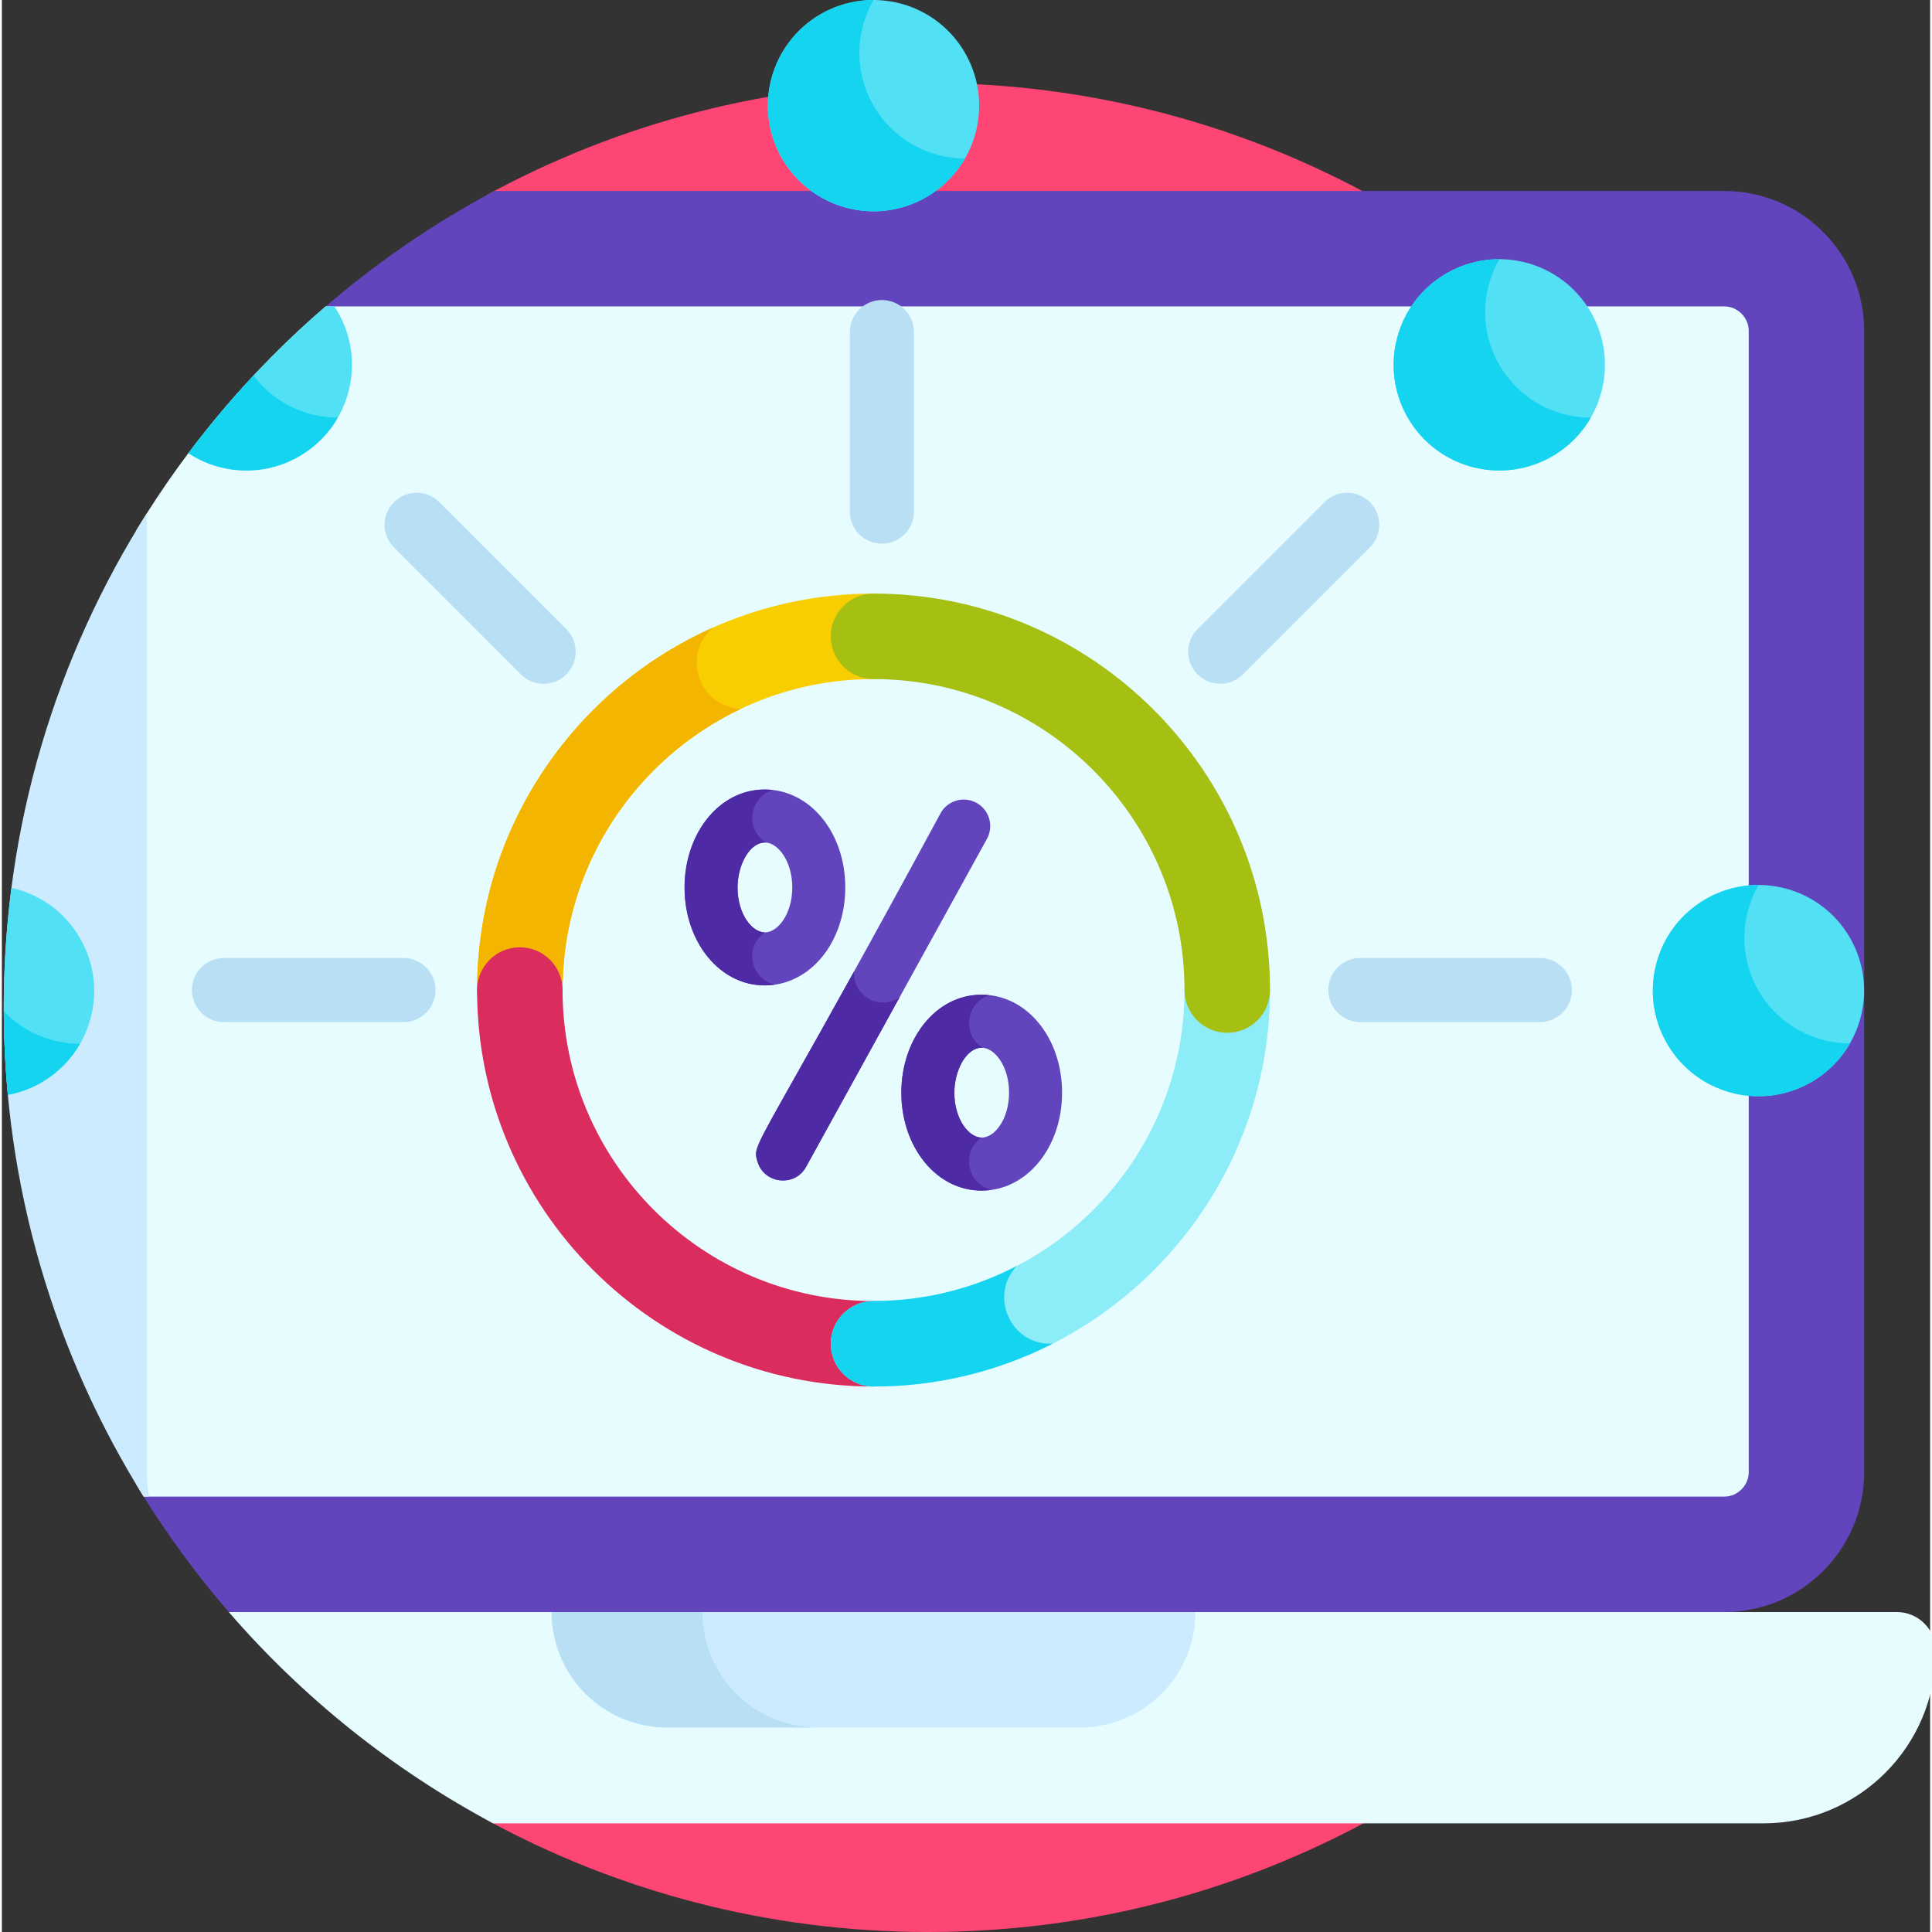
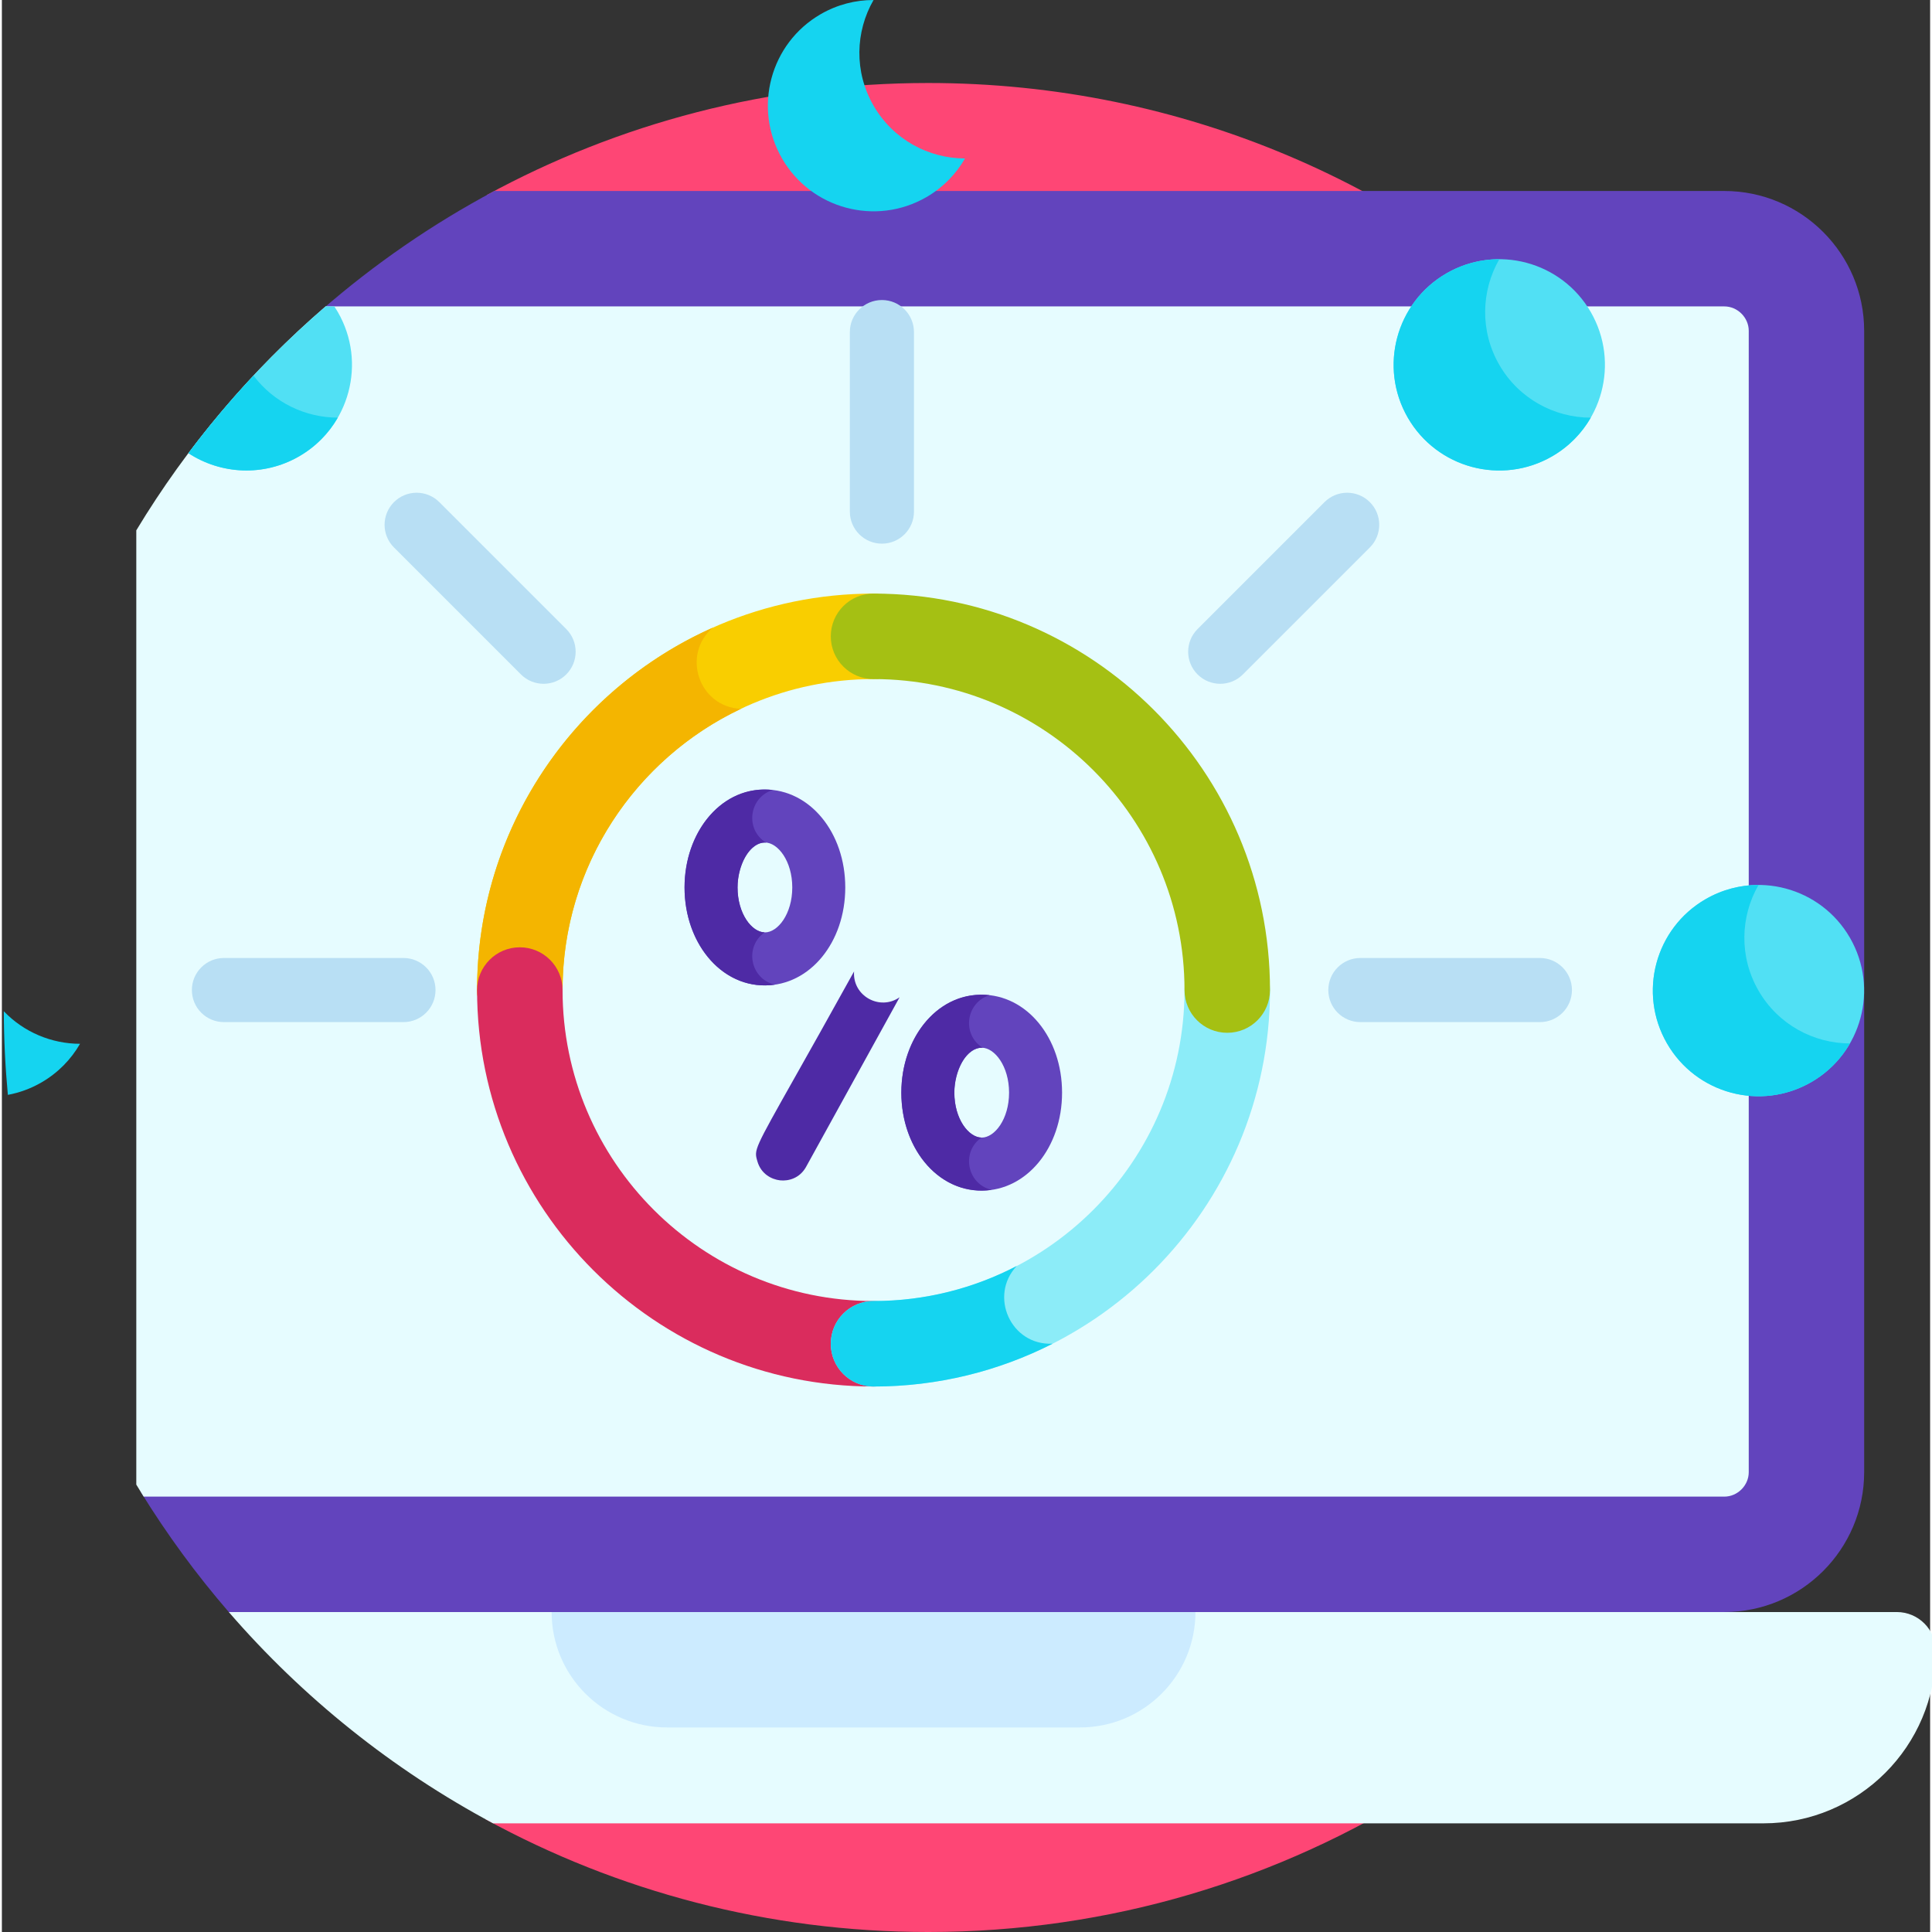
<svg xmlns="http://www.w3.org/2000/svg" height="511pt" viewBox="0 0 511 511.995" width="511pt">
  <rect x="0" y="0" width="511" height="511.995" fill="#333333" stroke="none" />
  <path d="m376.59 473.996c68.461-43.449 113.906-119.914 113.906-207 0-135.309-109.691-245-245-245-42.363 0-82.215 10.758-116.977 29.68l-.332 422.32zm0 0" fill="#fe4675" />
  <path d="m128.188 473.996-.008 8.129c34.844 19.043 74.816 29.871 117.316 29.871 48.223 0 93.188-13.941 131.094-38zm0 0" fill="#fe4675" />
  <path d="m456.457 50.613h-325.938c-16.508 8.793-31.887 19.422-45.871 31.605l-47.875 313.109c6.938 11.258 14.75 21.918 23.359 31.875h396.328c20.434 0 37.059-16.625 37.059-37.062v-302.465c0-20.438-16.625-37.062-37.062-37.062zm0 0" fill="#6244bd" />
  <path d="m462.934 87.676c0-3.512-2.965-6.477-6.477-6.477h-370.656c-19.703 16.953-36.676 36.984-50.18 59.348v252.879c.645 1.066 1.297 2.133 1.957 3.191h418.879c3.512 0 6.477-2.965 6.477-6.477zm0 0" fill="#e6fcff" />
-   <path d="m.496 266.996c0 47.602 13.59 92.023 37.082 129.621h1.445c-.371-2.105-.578-4.266-.578-6.477 0-8.445 0-169.406 0-254.156-24.027 37.891-37.949 82.824-37.949 131.012zm0 0" fill="#ccebff" />
  <path d="m502.164 427.203h-442.031c19.633 22.695 43.367 41.734 70.047 55.996h336.645c25.223 0 45.668-20.449 45.668-45.672 0-5.703-4.621-10.324-10.328-10.324zm0 0" fill="#e6fcff" />
  <path d="m285.719 457.785h-109.445c-16.895 0-30.586-13.691-30.586-30.582h170.617c0 16.891-13.691 30.582-30.586 30.582zm0 0" fill="#ccebff" />
-   <path d="m185.652 427.203h-39.965c0 16.891 13.691 30.582 30.582 30.582h39.969c-16.891 0-30.586-13.691-30.586-30.582zm0 0" fill="#b8dff4" />
  <path d="m137.258 273.699c-6.258 0-11.328-5.07-11.328-11.328 0-57.934 47.133-105.066 105.066-105.066 6.254 0 11.328 5.074 11.328 11.328 0 6.258-5.074 11.328-11.328 11.328-45.441 0-82.41 36.973-82.41 82.41 0 6.258-5.074 11.328-11.328 11.328zm0 0" fill="#f9ce00" />
  <path d="m188.398 166.34c-36.77 16.371-62.469 53.258-62.469 96.035 0 6.254 5.07 11.328 11.328 11.328 6.254 0 11.328-5.074 11.328-11.328 0-32.883 19.359-61.316 47.277-74.527-11.125-.465-15.844-14.301-7.465-21.508zm0 0" fill="#f4b500" />
  <path d="m230.996 367.438c-57.934 0-105.066-47.133-105.066-105.066 0-6.254 5.07-11.328 11.328-11.328 6.254 0 11.328 5.074 11.328 11.328 0 45.441 36.969 82.41 82.41 82.41 6.254 0 11.328 5.074 11.328 11.328 0 6.258-5.074 11.328-11.328 11.328zm0 0" fill="#da2c5d" />
  <path d="m230.996 367.438c-6.258 0-11.328-5.07-11.328-11.328 0-6.254 5.07-11.328 11.328-11.328 45.441 0 82.41-36.969 82.41-82.41 0-6.254 5.07-11.328 11.328-11.328s11.328 5.074 11.328 11.328c0 57.938-47.133 105.066-105.066 105.066zm0 0" fill="#8cecf8" />
  <path d="m324.734 273.699c-6.258 0-11.328-5.07-11.328-11.328 0-45.438-36.969-82.41-82.41-82.41-6.258 0-11.328-5.07-11.328-11.328 0-6.254 5.07-11.328 11.328-11.328 57.934 0 105.066 47.133 105.066 105.066 0 6.258-5.07 11.328-11.328 11.328zm0 0" fill="#a5c013" />
  <g fill="#b8dff4">
    <path d="m233.215 144.074c-4.691 0-8.496-3.805-8.496-8.496v-47.574c0-4.691 3.805-8.496 8.496-8.496 4.695 0 8.496 3.805 8.496 8.496v47.574c0 4.691-3.801 8.496-8.496 8.496zm0 0" />
    <path d="m137.551 178.723-33.641-33.641c-3.32-3.316-3.32-8.695 0-12.016 3.316-3.316 8.695-3.316 12.016 0l33.641 33.641c3.316 3.32 3.316 8.699 0 12.016s-8.695 3.32-12.016 0zm0 0" />
    <path d="m106.422 270.867h-47.574c-4.695 0-8.496-3.801-8.496-8.496 0-4.691 3.801-8.496 8.496-8.496h47.574c4.691 0 8.496 3.805 8.496 8.496 0 4.695-3.805 8.496-8.496 8.496zm0 0" />
    <path d="m407.586 270.867h-47.574c-4.695 0-8.496-3.801-8.496-8.496 0-4.691 3.801-8.496 8.496-8.496h47.574c4.691 0 8.496 3.805 8.496 8.496 0 4.695-3.805 8.496-8.496 8.496zm0 0" />
    <path d="m316.863 178.723c-3.316-3.316-3.316-8.695 0-12.016l33.641-33.641c3.32-3.316 8.699-3.316 12.016 0 3.32 3.32 3.32 8.699 0 12.016l-33.641 33.641c-3.316 3.316-8.695 3.32-12.016 0zm0 0" />
  </g>
  <path d="m489.754 248.516c-7.73-13.391-24.855-17.977-38.246-10.246-13.391 7.73-17.977 24.855-10.246 38.246s24.855 17.977 38.246 10.246c13.391-7.73 17.977-24.855 10.246-38.246zm0 0" fill="#51e0f4" />
  <path d="m465.52 262.523c-5.18-8.973-4.824-19.621.004-27.996-4.762-.004-9.586 1.199-14.004 3.75-13.391 7.73-17.977 24.852-10.246 38.242 7.73 13.395 24.855 17.98 38.246 10.25 4.418-2.551 7.871-6.129 10.246-10.25-9.668-.012-19.066-5.023-24.246-13.996zm0 0" fill="#15d4f0" />
  <path d="m268.949 335.484c-11.367 5.926-24.27 9.301-37.953 9.301-6.258 0-11.328 5.07-11.328 11.328 0 6.254 5.07 11.328 11.328 11.328 17.066 0 33.195-4.098 47.461-11.352-11.09.535-16.969-12.676-9.508-20.605zm0 0" fill="#15d4f0" />
  <path d="m421.066 82.688c-7.73-13.391-24.855-17.98-38.246-10.246-13.391 7.73-17.977 24.852-10.246 38.242s24.852 17.98 38.242 10.25c13.395-7.734 17.98-24.855 10.25-38.246zm0 0" fill="#51e0f4" />
  <path d="m396.828 96.688c-5.18-8.973-4.82-19.617.004-27.992-4.758-.008-9.582 1.195-14 3.746-13.391 7.73-17.98 24.855-10.25 38.246s24.855 17.98 38.246 10.246c4.418-2.551 7.871-6.125 10.246-10.25-9.664-.008-19.062-5.023-24.246-13.996zm0 0" fill="#15d4f0" />
-   <path d="m255.234 14c-7.73-13.391-24.852-17.98-38.242-10.25-13.391 7.734-17.98 24.855-10.25 38.246 7.734 13.391 24.855 17.977 38.246 10.246 13.391-7.73 17.98-24.852 10.246-38.242zm0 0" fill="#51e0f4" />
  <path d="m230.996 27.996c-5.184-8.973-4.824-19.617 0-27.992-4.758-.004-9.582 1.195-14 3.746-13.391 7.734-17.98 24.855-10.246 38.246 7.73 13.391 24.852 17.98 38.246 10.25 4.414-2.551 7.867-6.129 10.242-10.254-9.664-.008-19.062-5.02-24.242-13.996zm0 0" fill="#15d4f0" />
  <path d="m49.426 120.094c8.559 5.602 19.887 6.297 29.352.836 13.391-7.734 17.98-24.855 10.246-38.246-.293-.508-.605-1-.922-1.484h-2.301c-13.48 11.602-25.688 24.648-36.375 38.895zm0 0" fill="#51e0f4" />
  <path d="m78.777 120.93c4.418-2.555 7.871-6.129 10.246-10.254-8.582-.008-16.945-3.969-22.34-11.133-6.113 6.527-11.879 13.383-17.258 20.551 8.559 5.602 19.887 6.301 29.352.836zm0 0" fill="#15d4f0" />
-   <path d="m1.586 290.148c3.043-.566 6.047-1.645 8.879-3.281 13.391-7.734 17.98-24.855 10.25-38.246-4.086-7.074-10.789-11.688-18.18-13.332-1.34 10.379-2.039 20.961-2.039 31.707 0 7.809.375 15.531 1.09 23.152zm0 0" fill="#51e0f4" />
  <path d="m.508 267.988c.027 7.469.395 14.859 1.078 22.16 3.043-.566 6.047-1.645 8.879-3.281 4.418-2.551 7.871-6.129 10.246-10.25-7.52-.012-14.867-3.059-20.203-8.629zm0 0" fill="#15d4f0" />
  <path d="m202.207 209.23c-11.938 0-21.293 11.398-21.293 25.953 0 14.555 9.352 25.953 21.293 25.953 11.941 0 21.297-11.398 21.297-25.953 0-14.555-9.355-25.953-21.297-25.953zm0 37.863c-3.43 0-7.25-4.891-7.25-11.91 0-7.02 3.82-11.91 7.25-11.91 3.43 0 7.254 4.891 7.254 11.91 0 7.02-3.824 11.91-7.254 11.91zm0 0" fill="#6244bd" />
-   <path d="m254.906 211.887c-.652 0-1.309.094-1.953.277-1.805.523-3.297 1.715-4.199 3.359-19.449 35.98-31.457 57.281-38.629 70.008-10.797 19.156-10.797 19.156-9.938 22.113l.039.137c.957 3.316 3.723 4.766 5.988 5.02 2.258.25 5.242-.559 6.906-3.578l47.93-86.918c1.871-3.391.633-7.668-2.758-9.539-1.055-.582-2.215-.879-3.387-.879zm0 0" fill="#6244bd" />
  <path d="m225.832 257.449c-6.824 12.32-11.934 21.391-15.707 28.082-10.797 19.156-10.797 19.156-9.941 22.113l.039.137c.961 3.316 3.727 4.766 5.992 5.02 2.258.25 5.238-.559 6.906-3.578l24.777-44.934c-5.223 3.645-12.508-.328-12.066-6.84zm0 0" fill="#4e2aa5" />
  <path d="m202.137 247.086c-3.414-.066-7.18-4.93-7.18-11.902 0-5.469 3.027-12.246 7.547-11.883-5.672-3.527-4.484-12.02 1.797-13.949-13.449-1.531-23.387 11.125-23.387 25.832 0 15.227 10.527 27.703 23.945 25.758-6.508-1.48-8.203-9.996-2.723-13.855zm0 0" fill="#4e2aa5" />
  <path d="m259.66 263.609c-11.938 0-21.293 11.402-21.293 25.953 0 14.555 9.352 25.957 21.293 25.957 11.945 0 21.297-11.402 21.297-25.957 0-14.551-9.355-25.953-21.297-25.953zm0 37.863c-3.43 0-7.25-4.891-7.25-11.91 0-7.016 3.82-11.906 7.25-11.906 3.434 0 7.254 4.891 7.254 11.906 0 7.02-3.82 11.91-7.254 11.91zm0 0" fill="#6244bd" />
  <path d="m259.59 301.469c-3.41-.07-7.18-4.938-7.18-11.906 0-5.469 3.027-12.246 7.547-11.883-5.672-3.527-4.484-12.02 1.797-13.949-13.449-1.531-23.387 11.125-23.387 25.832 0 15.227 10.527 27.703 23.945 25.754-6.508-1.477-8.203-9.992-2.723-13.848zm0 0" fill="#4e2aa5" />
</svg>